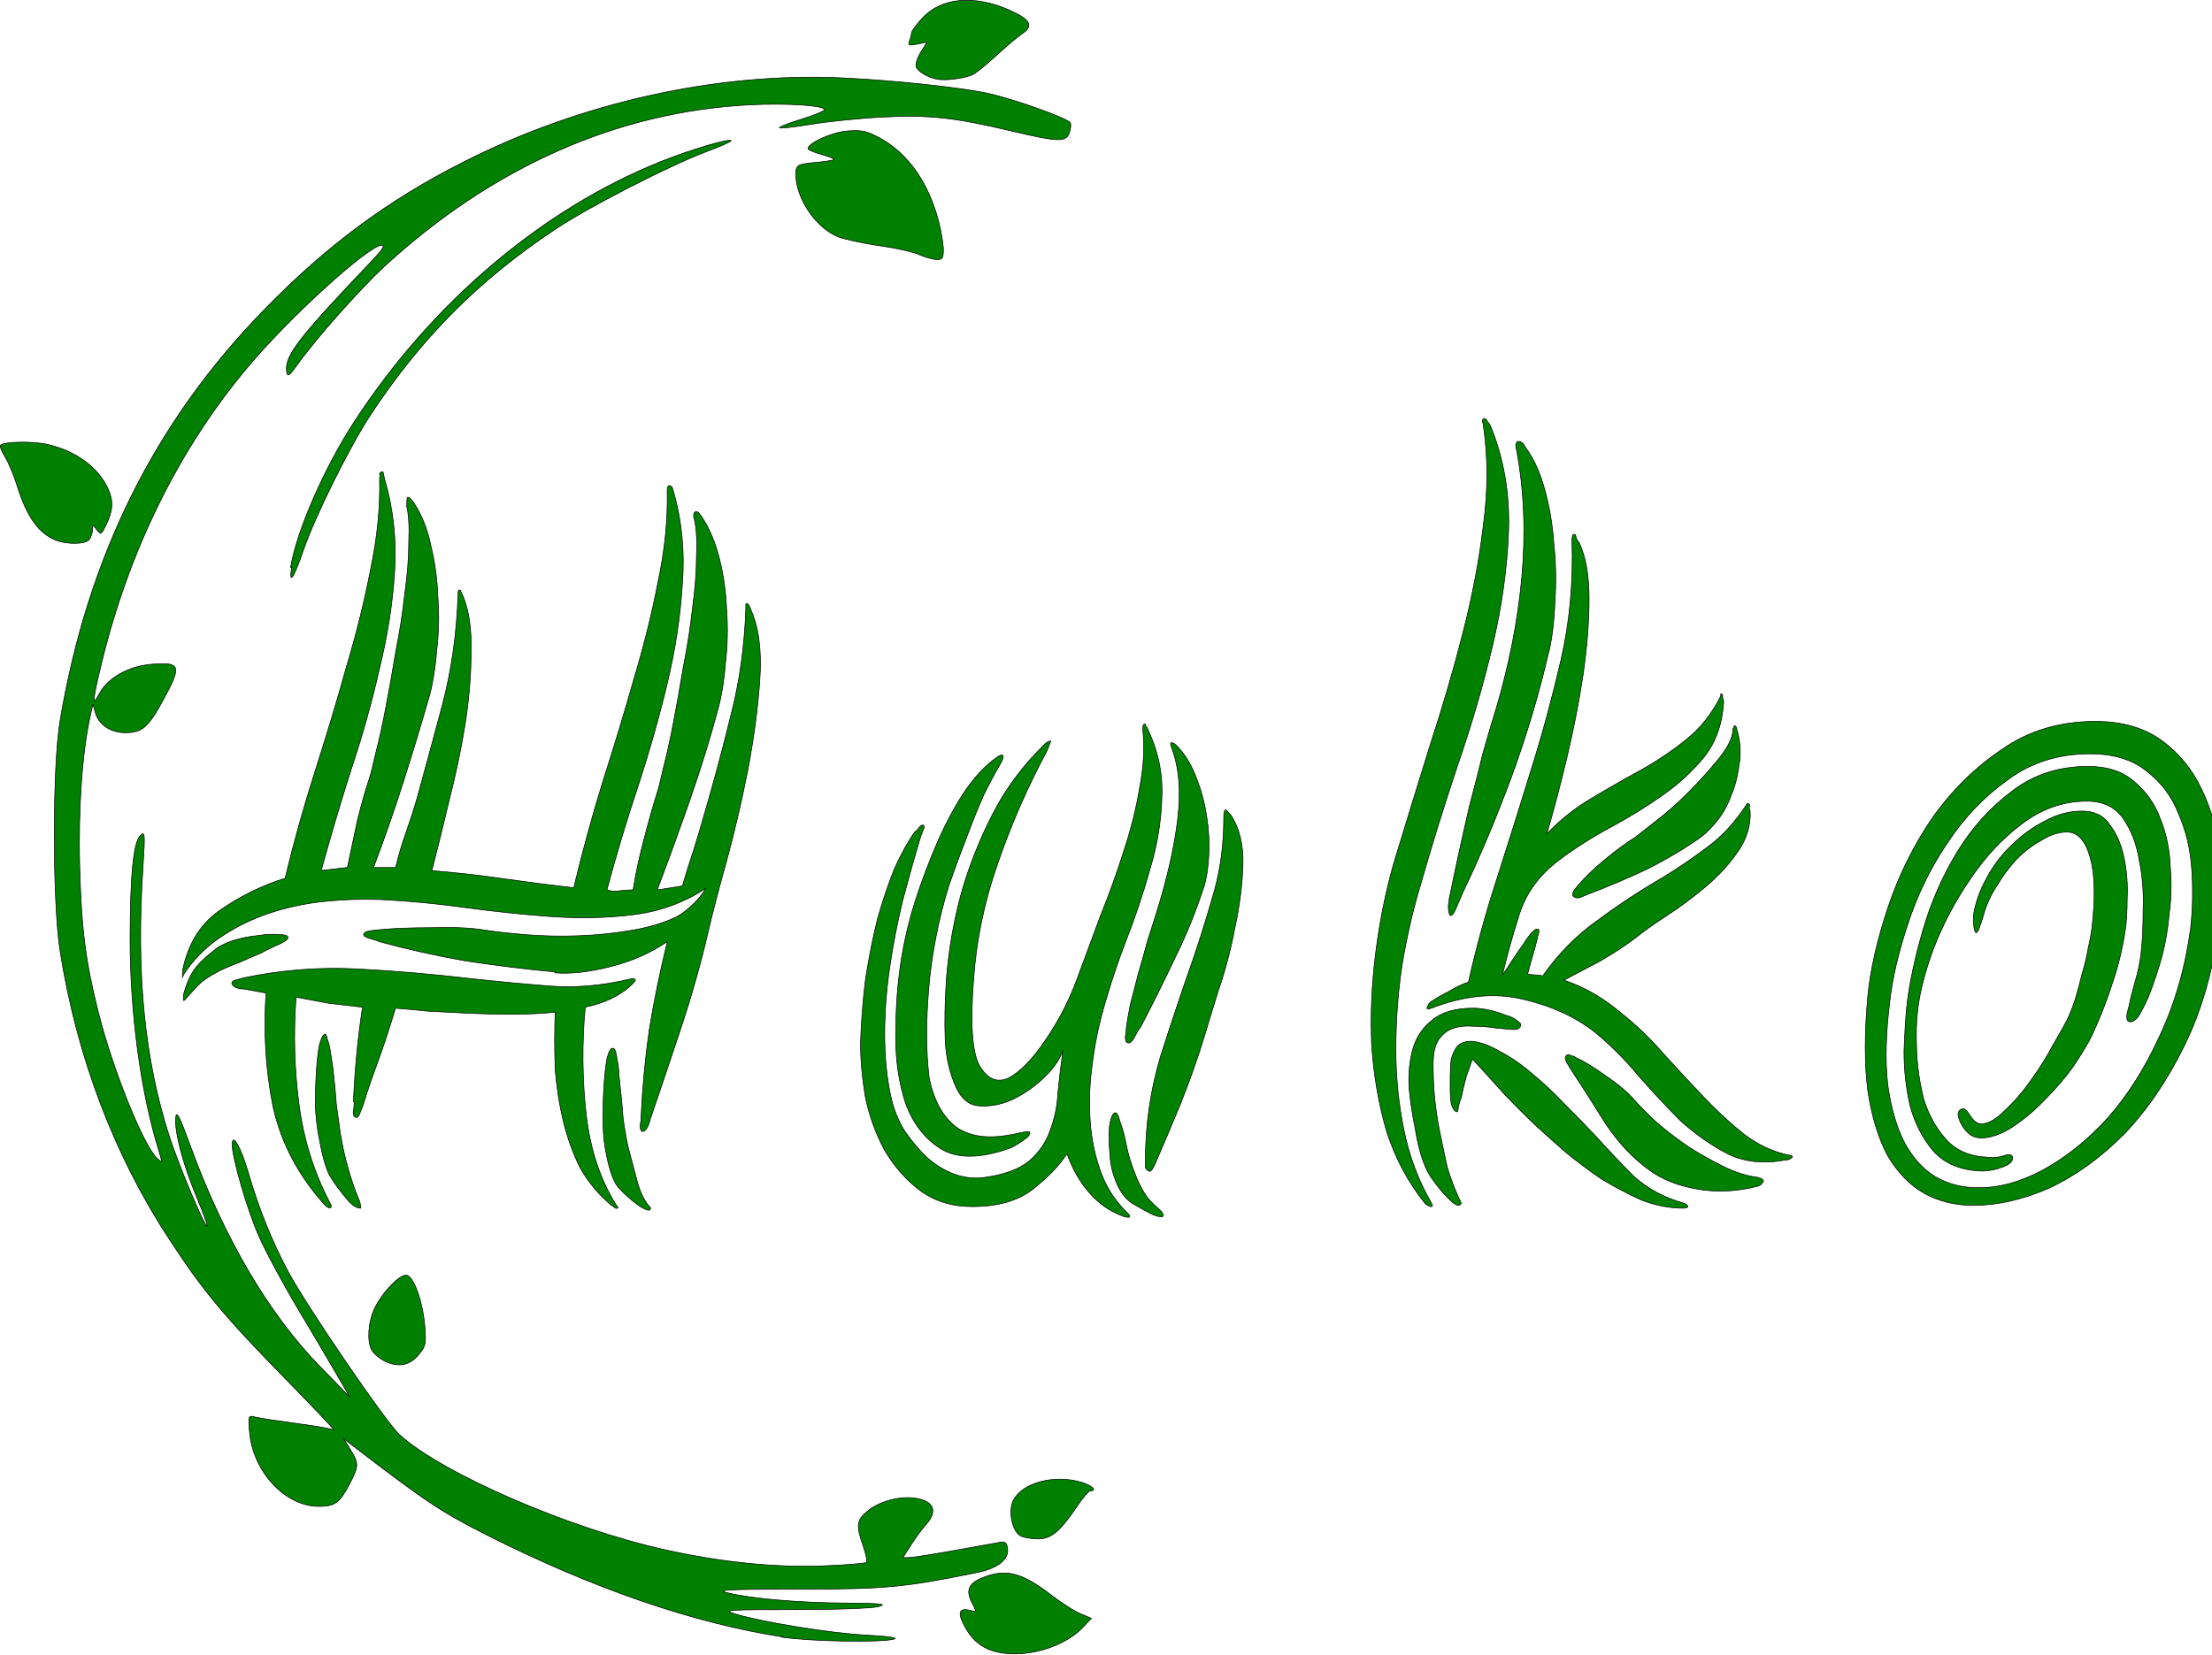
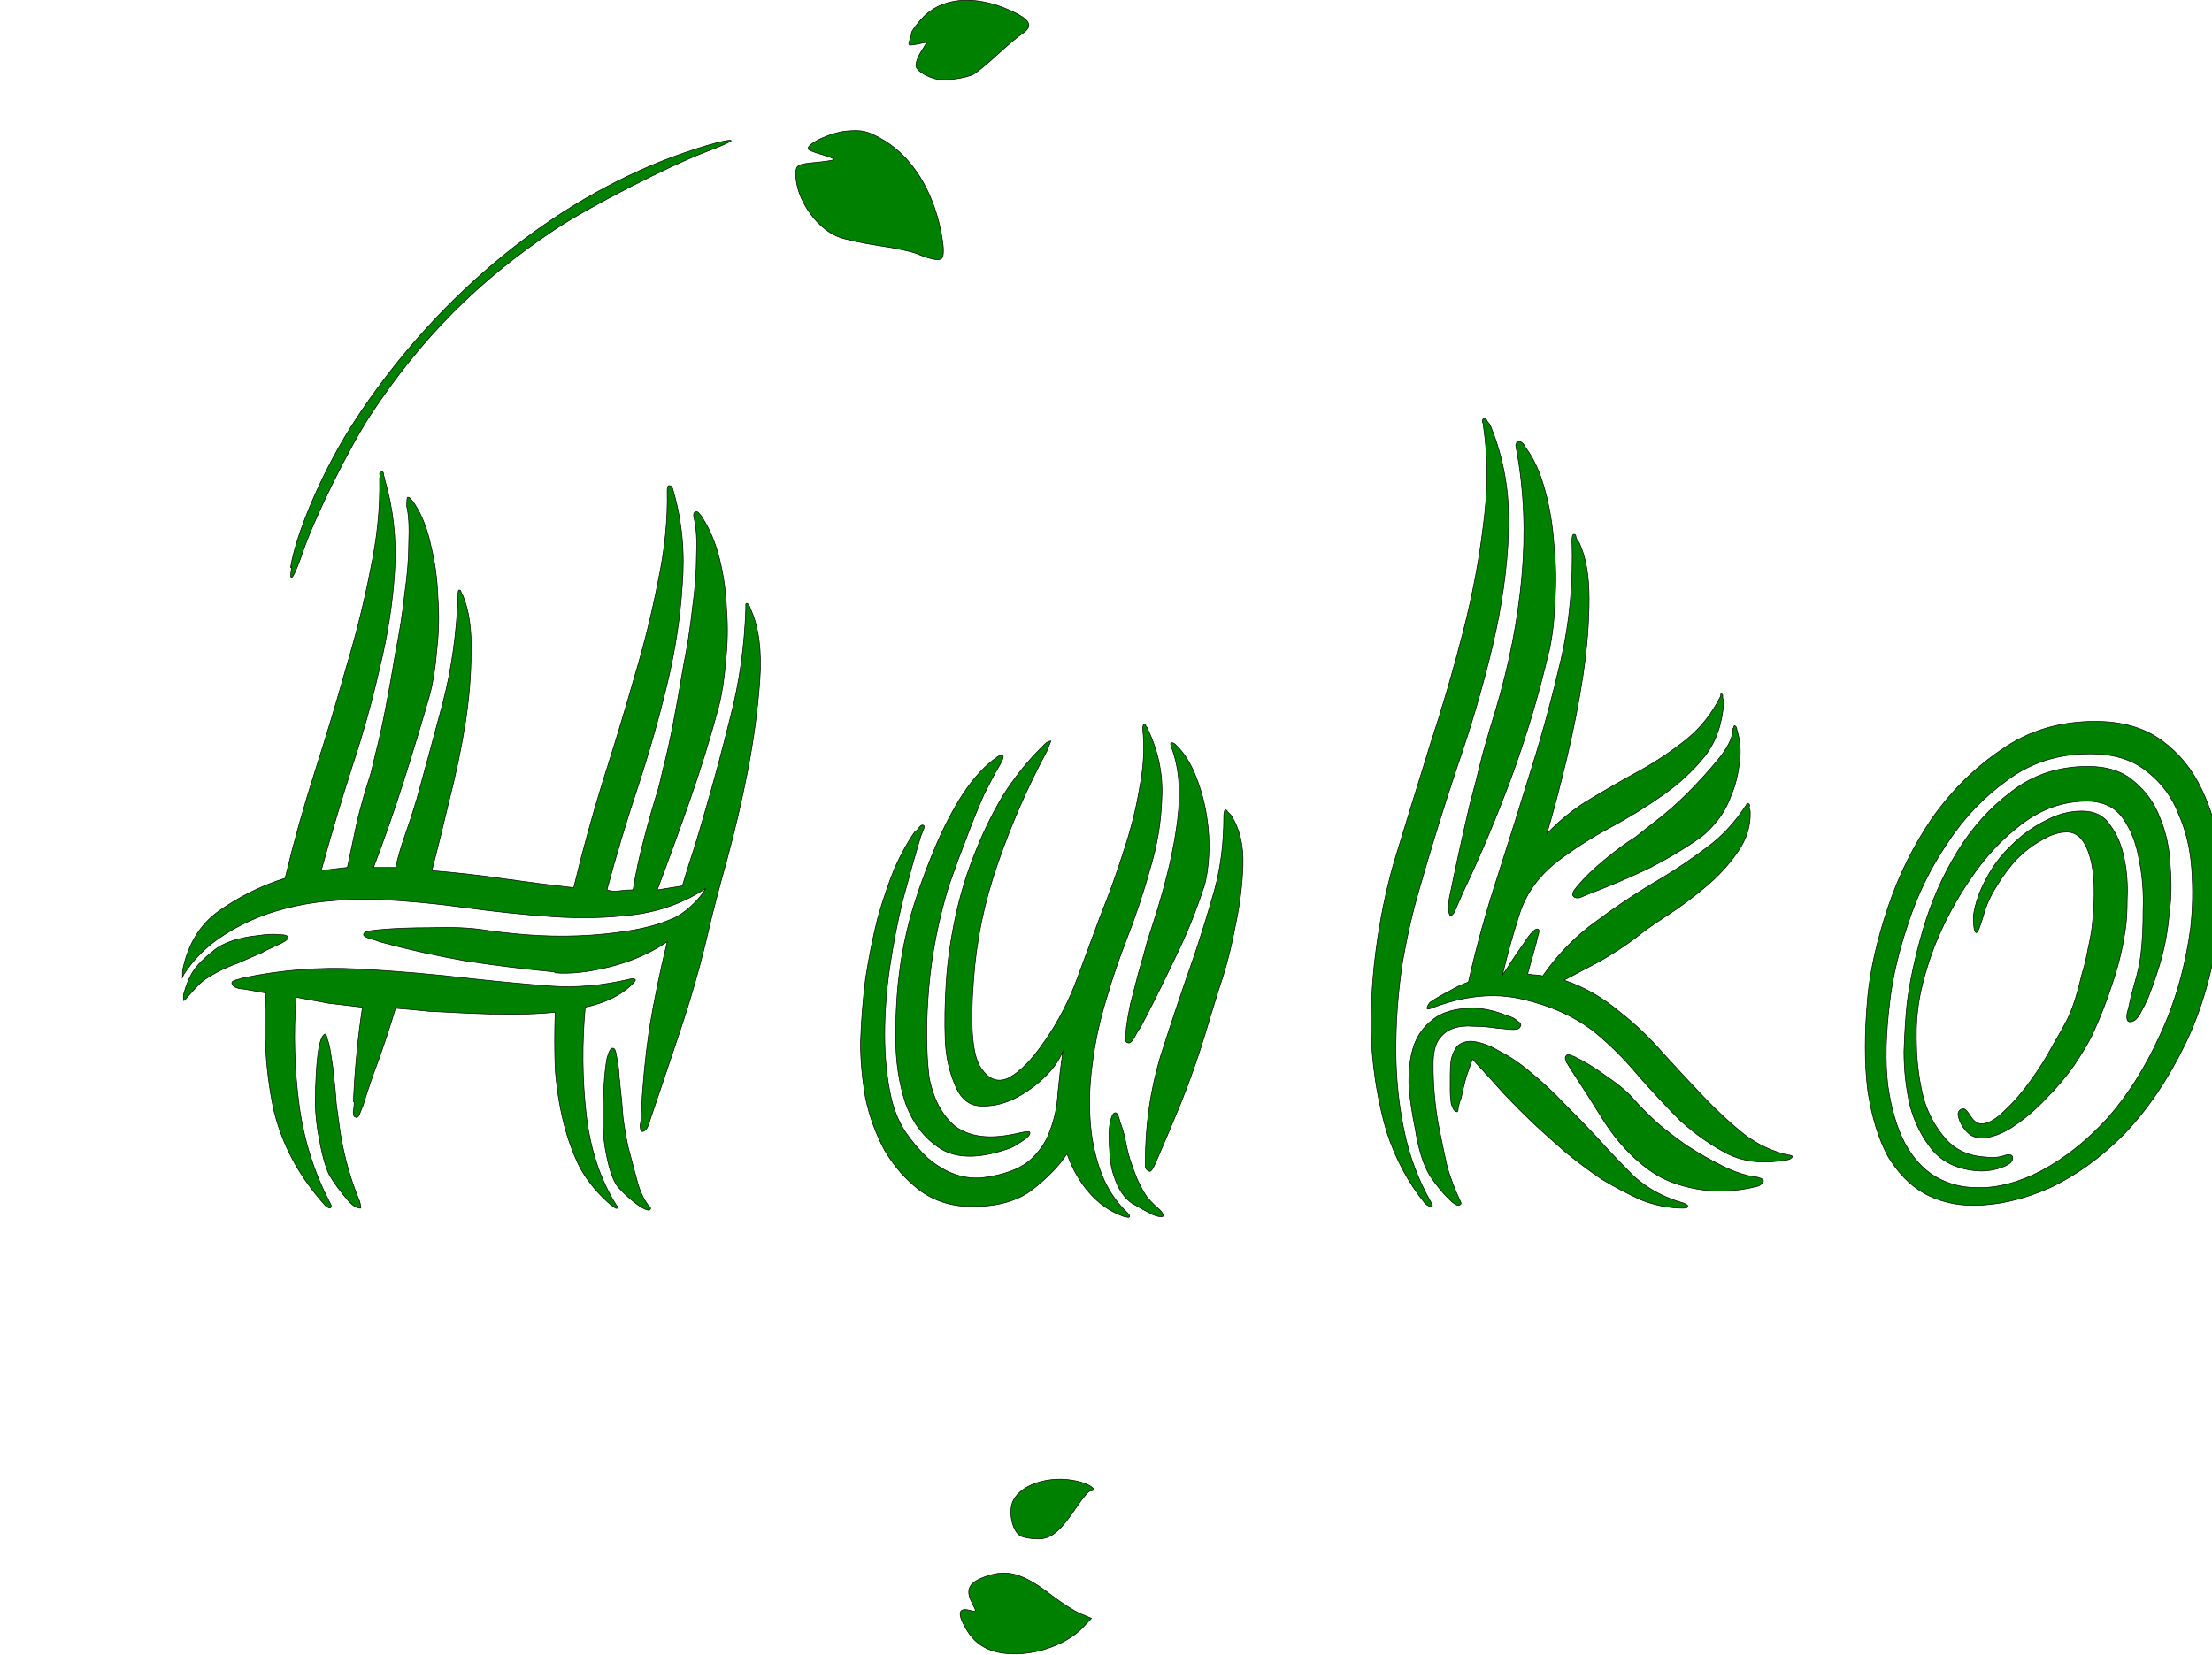
<svg xmlns="http://www.w3.org/2000/svg" version="1.1" viewBox="0 0 98.2 73.5">
  <path d="m43.8 73.2c-0.381-0.179-0.667-0.451-0.912-0.869-0.395-0.674-0.344-0.949 0.151-0.825 0.323 0.081 0.324 0.079 0.112-0.33-0.288-0.557-0.156-0.867 0.477-1.12 1.03-0.412 1.74-0.229 3.06 0.789 0.438 0.337 1.01 0.704 1.28 0.816l0.487 0.203-0.384 0.404c-0.991 1.04-3.07 1.5-4.28 0.931z" fill="#008000" stroke="#000" stroke-linecap="round" stroke-linejoin="round" stroke-width=".027" />
-   <path d="m34.8 72.7c-4.01-0.619-8.46-2.15-13.2-4.54-2.08-1.06-2.69-1.47-5.99-4l-0.348-0.267 0.298 0.483c0.377 0.611 0.374 0.735-0.044 1.53-0.439 0.837-0.646 0.988-1.36 0.988-1.5 0-2.94-1.55-3.08-3.32-0.06-0.722-0.058-0.727 0.277-0.643 0.185 0.046 1.01 0.172 1.82 0.28 0.818 0.107 1.56 0.238 1.65 0.29 0.09 0.052-0.889-0.982-2.18-2.3-2.67-2.73-3.62-3.86-5.1-6.13-2.47-3.75-4.12-8.1-4.87-12.8-0.351-2.2-0.352-8.25-0.002-10.3 1.22-7.22 4.17-13.2 9.04-18.2 2.76-2.84 5.46-4.85 8.85-6.57 5.21-2.65 11.3-4.01 16.9-3.74 2.25 0.109 5.27 0.432 6.41 0.687 1.21 0.269 3.57 1.12 3.65 1.31 0.033 0.086 9e-3 0.291-0.052 0.457-0.15 0.404-0.513 0.391-2.54-0.091-2.55-0.605-3.67-0.728-5.72-0.626-0.995 0.05-2.45 0.197-3.24 0.328-0.785 0.131-1.4 0.195-1.37 0.142 0.032-0.052 0.477-0.222 0.987-0.377 0.511-0.155 0.962-0.336 1-0.403 0.123-0.199-1.62-0.32-3.33-0.23-5.88 0.307-11.4 2.77-16.2 7.18-1.1 1.03-3.02 3.19-3.82 4.31-0.398 0.557-0.472 0.61-0.509 0.363-0.105-0.703 0.467-1.45 3.84-4.99 0.403-0.423 0.532-0.634 0.388-0.634-0.588 0-4.15 3.24-6.01 5.48-3.03 3.62-5.24 8.13-6.44 13.1-0.404 1.67-0.424 1.96-0.092 1.33 0.372-0.698 1.3-1.22 2.32-1.3 1.28-0.103 1.34 0.057 0.565 1.49-0.711 1.32-0.971 1.55-1.74 1.55-0.652 0-1.18-0.357-1.33-0.899l-0.101-0.369-0.107 0.467c-0.365 1.59-0.55 4.18-0.481 6.74 0.074 2.77 0.265 4.26 0.836 6.51 0.644 2.54 2 5.9 2.6 6.45 0.24 0.217 0.241 0.204 0.05-0.423-0.792-2.59-1.25-6.05-1.25-9.32 0.007-2.88 0.147-4.29 0.456-4.59 0.207-0.204 0.215-0.106 0.114 1.45-0.304 4.69 0.069 8.48 1.17 11.9 0.422 1.3 1.59 4.08 1.68 3.99 0.028-0.028-0.189-0.624-0.483-1.33-0.596-1.43-0.972-2.87-0.911-3.49 0.033-0.333 0.167-0.07 0.677 1.33 1.47 4.02 3.47 7.42 5.73 9.73l1.32 1.35-0.581-1c-0.319-0.551-1.11-1.89-1.76-2.98-0.648-1.09-1.41-2.51-1.7-3.17-0.501-1.13-1.18-3.46-1.18-4.05 0-0.576 0.386 0.097 0.724 1.26 0.454 1.57 1.05 3.04 1.76 4.37 0.853 1.59 4.35 6.71 4.95 7.25 1.91 1.73 7.54 4.17 11.8 5.11 2.47 0.549 4.88 0.794 6.99 0.712 1.02-0.039 1.89-0.11 1.93-0.157 0.047-0.047-0.018-0.376-0.144-0.731-0.318-0.895-0.29-1.14 0.176-1.53 0.676-0.569 1.89-0.785 2.59-0.463 0.427 0.195 0.439 0.589 0.032 1.04-0.169 0.188-0.471 0.597-0.67 0.909l-0.362 0.568 0.302-0.008c0.166-0.004 1.08-0.15 2.04-0.322 0.955-0.173 1.86-0.334 2-0.359 0.204-0.034 0.277 0.039 0.308 0.307 0.054 0.469-0.45 0.859-1.35 1.04-3.24 0.662-4.1 0.742-7.94 0.742-3.13 0-3.67 0.026-3.16 0.156 1.01 0.257 3.15 0.444 5.24 0.459 1.59 0.011 1.88 0.04 1.5 0.153-0.269 0.08-1.85 0.139-3.74 0.139-2.99-6.67e-4 -3.22 0.015-2.67 0.184 1.18 0.365 4.24 0.861 5.81 0.944 0.998 0.053 1.48 0.121 1.27 0.181-0.568 0.163-3.74 0.106-5.01-0.089z" fill="#008000" stroke="#000" stroke-linecap="round" stroke-linejoin="round" stroke-width=".027" />
  <path d="m45.3 68.2c-0.376-0.219-0.553-1.11-0.313-1.58 0.405-0.784 1.83-1.16 3.03-0.796 0.465 0.139 0.711 0.38 0.389 0.38-0.07 0-0.319 0.285-0.554 0.634-0.791 1.18-1.18 1.5-1.78 1.5-0.298-0.002-0.645-0.064-0.771-0.138z" fill="#008000" stroke="#000" stroke-linecap="round" stroke-linejoin="round" stroke-width=".027" />
-   <path d="m17 60.4c-0.2-0.109-0.426-0.313-0.501-0.453-0.209-0.391-0.158-1.22 0.113-1.81 0.324-0.714 1.14-1.57 1.44-1.51 0.32 0.062 0.714 1.16 0.806 2.25 0.068 0.806 0.046 0.903-0.289 1.3-0.409 0.486-0.945 0.562-1.57 0.223z" fill="#008000" stroke="#000" stroke-linecap="round" stroke-linejoin="round" stroke-width=".027" />
+   <path d="m17 60.4z" fill="#008000" stroke="#000" stroke-linecap="round" stroke-linejoin="round" stroke-width=".027" />
  <path d="m12.9 25.2c0.263-1.62 1.51-4.47 2.87-6.54 3.45-5.27 8.34-9.4 13.6-11.5 1.34-0.531 2.99-1.02 3.09-0.914 0.03 0.03-0.472 0.254-1.12 0.497-1.67 0.632-5.23 2.46-6.71 3.45-3.4 2.27-5.94 4.83-8.18 8.23-0.934 1.42-2.46 4.5-2.98 6.01-0.436 1.28-0.659 1.59-0.52 0.735z" fill="#008000" stroke="#000" stroke-linecap="round" stroke-linejoin="round" stroke-width=".027" />
-   <path d="m2.5 24c-0.785-0.312-1.31-1.04-1.74-2.43-0.143-0.457-0.384-1.03-0.536-1.28-0.152-0.247-0.245-0.481-0.205-0.52 0.165-0.165 1.44-0.185 2.1-0.033 1.29 0.298 2.3 1.06 2.71 2.04 0.22 0.527 0.179 0.946-0.157 1.61-0.181 0.359-0.201 0.366-0.378 0.134-0.179-0.236-0.187-0.235-0.191 0.028-0.002 0.151-0.076 0.346-0.165 0.434-0.191 0.191-0.975 0.197-1.44 0.011z" fill="#008000" stroke="#000" stroke-linecap="round" stroke-linejoin="round" stroke-width=".027" />
  <path d="m40.8 11.3c-0.257-0.113-1.05-0.288-1.76-0.388-0.713-0.101-1.54-0.281-1.84-0.4-0.984-0.394-1.87-1.71-1.87-2.76 0-0.43 0.055-0.463 0.923-0.543 0.389-0.036 0.732-0.091 0.764-0.123 0.032-0.032-0.215-0.134-0.547-0.227-0.333-0.093-0.604-0.207-0.603-0.252 0.005-0.26 1.07-0.74 1.76-0.791 0.64-0.048 0.861 0.001 1.45 0.322 1.23 0.67 2.16 1.99 2.6 3.72 0.112 0.438 0.204 0.994 0.204 1.24 0 0.37-0.048 0.438-0.301 0.429-0.165-6e-3 -0.511-0.103-0.768-0.216z" fill="#008000" stroke="#000" stroke-linecap="round" stroke-linejoin="round" stroke-width=".027" />
  <path d="m41.6 3.52c-0.445-0.102-0.85-0.341-0.929-0.549-0.042-0.108 0.05-0.4 0.203-0.648l0.279-0.451-0.433 0.087c-0.374 0.075-0.421 0.055-0.344-0.146 0.049-0.128 0.089-0.287 0.089-0.355 0-0.067 0.21-0.355 0.467-0.639 0.843-0.933 2.33-1.07 3.91-0.357 0.917 0.413 1.06 0.698 0.516 1.05-0.176 0.115-0.671 0.534-1.1 0.93-0.43 0.397-0.903 0.783-1.05 0.859-0.336 0.174-1.25 0.297-1.6 0.216z" fill="#008000" stroke="#000" stroke-linecap="round" stroke-linejoin="round" stroke-width=".027" />
  <g transform="matrix(.134 0 0 .134 -1.77 -1.73)" fill="#008000" stroke="#000" stroke-dashoffset="1" stroke-linecap="round" stroke-linejoin="round" stroke-width=".2" aria-label="Huko">
    <path d="m197 335q-14.3-1.33-29.7-3.67-15-2.67-28.3-6.33-0.667-0.333-3-1-2.33-0.667-2.33-1.33 0-1 2.33-1.33 2.33-0.333 3-0.333 6.67-0.667 17-0.667 10.3-0.333 17 0.667 6.33 1 14.7 1.67 8.67 0.667 17.3 0.333 8.67-0.333 16.7-1.67 8.33-1.33 14.3-4 2.67-1 6-4 3.33-3 5-6-10.7 7-23.7 8.67-13 1.67-27.3 0.667-14-1-28.7-3-14.3-2-28.3-2.67-9-0.333-18.7 0.667-9.33 1-18.3 4-8.67 3-16 8-7.33 5-12 12.3-0.667 1.67-0.333 0.667 0-1.33 0-2 2.67-13.3 12.3-20 10-7 21.7-10.7 4.33-18 10-35.7 5.67-17.7 10.3-34.3 5-16.7 8-32.3 3.33-15.7 3-30.3 0.333-0.667 0-1.33 0-0.667 0.667-0.667 0.667-0.333 0.667 1 0.333 1 0.333 1.33 4.33 14.7 3.33 30.7-1 15.7-5 32-3.67 16.3-9.33 33.3-5.33 16.7-10 33.7l8.67-1q1.67-7.67 3.33-15.7 2-8 4-14 0.667-2 2-8 1.67-6.33 3.33-15 1.67-8.67 3.33-18.7 2-10 3-19.3 1.33-9.33 1.33-17 0.333-7.67-0.667-12 0-3 0.333-3 0.667 0 1.33 1 0.667 0.667 1 1.33 3.67 5.67 5.33 13.7 2 8 2.33 17 0.667 8.67-0.333 17.3-0.667 8.67-2.33 15-4 14-8.67 28.7-4.67 14.7-10 28.7h7.33q1.33-5.67 3.33-11.3t3.67-11.3q4.33-15.7 8.67-32 4.33-16.7 5-35.7 0-1.67 0.333-1.67 0.667 0 0.667 0.667 0.333 0.667 0.667 1.33 3 7.33 2.67 18.7 0 11.3-2 24-2 12.3-5.33 25.3-3 12.7-5.67 23 12.3 1 23.7 2.67 11.7 1.67 23.3 3 4.33-18 9.67-35.3 5.67-17.7 10.3-34 5-16.7 8-32.3 3.33-15.7 3-30 0-1.67 0.667-1.67 0.667 0 1 0.667 0.333 0.667 0.333 1 4.33 15 3 31.3-1 16-5 32.7-4 16.7-9.67 34-5.67 17-10.3 34.3 2 0.667 4 0.333 2.33-0.333 4.67-0.333 1.33-8.33 3.67-17 2.33-9 4.33-15.3 0.667-2 2-8 1.67-6.33 3.33-15 1.67-8.67 3.33-18.7 2-10 3-19.3 1.33-9.67 1.33-17.3 0.333-7.67-0.667-12-0.667-2.33 0.333-2.67 0.667-0.333 1.33 0.667 0.667 0.667 1 1.33 3.67 5.67 5.67 13.7t2.33 16.7q0.667 8.67-0.333 17.3-0.667 8.67-2.33 15-4 15-9.33 30.3-5.33 15.3-11 30.3l8.33-1.33q1.67-5.67 3.67-11.7 2-6.33 3.67-12.3 4.67-16 8.67-32.3 4.33-16.7 5-35.3 0-1.67 0-1.67 0-0.333 0.333-0.333 0.667 0 1.33 2 4 9 3 23.3t-4 30q-3 15.3-7 30-4 14.3-6 23-3.67 16-9.33 33t-10 29.7q-1 4-2.67 4-0.667-0.333-0.667-2 0.333-1.67 0.333-3.33 0.667-14.3 2.67-28.3 2.33-14.3 6-29.3-8.33 5.67-19 8.33-10.7 2.67-18.3 2zm-66.7 43q0.667-16 3-31.3-5.67-0.667-11.3-1.33-5.33-1-10.7-2-1.33 18 1 35.7 2.33 17.3 10 32 0.667 1.33 0.667 1.33 0 1.67-2 0-13.3-14.7-17.3-32.7-3.67-18.3-2.33-37.7l-7.33-1.33q-1.67 0-3-0.667-1-0.667-1-1.33t1.33-1q1.33-0.333 2.33-0.667 19-4 38-3t38.7 3.33q12.3 1.33 25 2.33 12.7 1 26.7-2.33 1.33-0.333 1.67 0.333 0 0.333-1.33 1.67-5.67 5.33-15.3 7.33-1.67 18 0.333 35.7 2 17.3 10 30 1 1 0 1-0.333 0-0.667-0.333-0.333-0.333-1-0.667-6.33-5.33-10.3-12.3-3.67-7.33-5.67-15.7-2-8.33-2.67-17.3-0.333-9.33 0-18.7-7 0.667-14.3 0.667-7.33 0-14.3-0.333t-13.3-0.667q-6.33-0.667-11-1-2.67 9-5.67 17.3-3 8-5 14.7-0.667 1.67-1.33 3.33-0.667 1.33-1.33 0.667-0.667 0-0.667-1.67 0.333-1.67 0.333-3.33zm91 15q1.67 6.33 3 11.3 1.33 5 3.67 8 0.333 0.333 0.667 0.667 0.333 0.667-0.333 1-1.33 0-3.67-1.67-3.67-2.67-6.67-6-2.67-3.33-4.33-13.3-0.667-4-0.667-9.67 0-5.67 0.333-10.7 0.333-5.33 1-9 1-3.67 2-3.33 0.667 0 1 1.67 0.333 1.67 0.667 3.67 0.333 2 0.333 4 0.333 2 0.333 3 0.667 5.67 1 10.7 0.667 5 1.67 9.67zm-95.3-4.33q2 12 6.33 22.3 0.667 2.33 0.333 2.33-1.67 0-3.67-2-4.33-5-6.67-9-2-4-3.67-13.7-0.667-3.67-1-9.33 0-5.67 0.333-11 0.333-5.33 1-9 1-3.67 2-3.67 0.333 0 0.667 1.67 0.667 1.67 1 4 0.333 2 0.667 4.33 0.333 2 0.333 2.67 0.667 5.67 1 10.7 0.667 5 1.33 9.67zm-40.7-53.7q-4.33 2.33-6 4-1.67 1.67-4 4.33-1.33 1.67-1.33 1 0-0.667 0-1.67 1.33-5 3.33-8t6.67-6.67q2.33-2 6.33-3.33 4.33-1.33 8.33-1.67 4-0.667 7-0.333 3 0 3 1t-4 2.67q-3.67 1.67-4.67 2.33-4 1.67-7.67 3.33-3.67 1.33-7 3z" />
    <path d="m412 307q-4 12.3-9.67 23.7-5.33 11.3-11.3 22.7-0.667 0.667-2 3.33-1.33 2.33-2.33 1.67-0.667 0-0.667-2 0.333-2 0.333-3 0.333-2.67 1.33-7.67 1.33-5 2.67-10.3 1.67-5.67 3-10.7 1.67-5.33 2.67-8.33 5.67-18 7.33-32 1.67-14-2-23.7-0.667-1.67 0-1.67t1.33 0.667q0.667 0.667 1 1 3.67 4 6 10.3 2.33 6 3.33 12.7 1 6.33 0.667 12.7-0.333 6.33-1.67 10.7zm9-24q4.33 6.67 4 16.7-0.333 10-2.67 20.7-2 10.7-5.33 20.3-3 9.67-4.67 15.3-3.33 11-8 22.7-4.67 11.3-8.33 19.7-1.33 3-2 2.67-1-0.333-1.33-1.33 0-1.33 0-2 0-18 5-34.7 5.33-16.7 11.3-33.7 3.67-11 6.67-21.7 3-11 3-24 0-2.33 0.667-2.33 0.333 0 0.667 0.667 0.333 0.333 1 1zm-66.7 105q0.667 1-2.33 3t-4 2.33q-14.7 5.33-23 0.333-8-5-11.7-15-3.33-10-3.33-22 0-12.3 1.33-22 1-8.33 3.67-18.3 3-10.3 7-20 4-10 9-18.3 5.33-8.67 11.3-13.3 0.667-0.333 1.33-1 1-0.667 1.67-0.667 1 0.333-1 3.67-2 3.33-5 9.33-2.67 6-5.67 14-3 7.67-6 16.3-2.67 8.67-4.33 17.3-1.67 8.67-2.33 16.7-0.667 8-0.667 14.3 0 6.33 0.333 10.7 0.333 4.33 0.667 5.67 2.33 10.3 8.67 15.3 6.67 4.67 17.7 2.67 0.333 0 3.33-0.667 3-0.667 3.33-0.333zm43 25.7q1.33 1.33 1.33 2t-1.67 0.333q-1.33-0.333-2-0.667-2.67-1.33-6.67-3.67-4-2.67-6-9-1-2.67-1.33-6.33-0.333-4-0.333-7.33t0.667-5.33q0.667-2.33 1.67-2 0.667 0.333 1.33 3 1 2.67 1.67 5.67 0.667 3.67 1.67 7 1 3 2.33 6.33 1.67 3.67 3.33 6 1.67 2 4 4zm-30.7-18.3q-3.67 5.67-11.3 11.7-7.33 5.67-20 5.67-10 0-17.3-5.33-7-5.33-11.7-13.3-4.33-8-6.33-17.3-1.67-9.67-1.67-18.3 0.333-10.7 1.67-21.3 1.67-10.7 4-20 2.67-9.33 5.67-16.7 3.33-7.33 6.67-12 0.667-0.333 1.33-1.33 1-1.33 1.67-0.667 0.333 0.333-0.333 1.67-0.333 1-0.667 1.67-3 10-6 21.3-2.67 11-4.33 22.3-1.67 11.3-1.67 22.3t2 20.3q1.33 6.33 4.67 11.7 3.67 5.33 7.67 9 4.33 3.67 9 5.33 5 1.67 9.67 1 9.67-1.33 14.7-5.33 5-4.33 7-10 2.33-6 2.67-12.7 0.667-7 1.67-14-1.67 4.67-6.67 9.33-4.67 4.33-10.3 7-5.33 2.33-10.7 2-5-0.333-7.67-6-3.33-7.33-3.67-16-0.333-8.67 0.333-19 0.667-10.3 3-21.3t6.33-21q4-10.3 9.33-19.3 5.67-9 12.7-16l1.33-1.33q1-1 2-1 0 0-1.33 3.33-9.67 18-16.3 37.3-6.67 19-8 38.7-1.67 21.7 2 28.3 4 6.67 9.67 4 5.67-3 12-12.3 6.67-9.67 10.7-20.7 3.67-10 7.67-20.7 4.33-10.7 7.67-21.3 3.67-11 5.33-21.3 2-10.3 1-19.3 0-1.67 0.667-1.67 0.333 0 0.333 0.333 0 0.667 0.333 0.667 0.333 0.333 0.333 0.667 5.33 11.3 4.67 23-0.333 11.7-4 23.7-3.33 12-8.33 24.7-4.67 12.3-8 25-2 8-3 17-1 8.67-0.333 17.3 0.667 8.67 3.67 16.7 3 7.67 8.67 13 0.667 0.667 0.667 1 0 0.667-1 0.333-0.667 0-1.33-0.333-6.33-2.33-11-7.67-4.67-5.33-7.33-12.7z" />
    <path d="m589 256q1.33 5.33 0.333 10.7-0.667 5.33-2.67 10-1.67 4.67-4.67 8.33-2.67 3.33-5.33 5.33-8 5.67-18 10.7-10 4.67-19.7 8.33-0.667 0.333-2.33 1-1.67 0.333-2.33-0.667-0.333-0.333 0.333-1.67 1-1.33 1.33-1.67 3.33-4 9-8.67 5.67-4.67 10-7.33 1.33-1 6.33-5 5.33-4 10.7-9.33 5.67-5.67 10.3-11.3 4.67-5.67 5-9.67 0-0.667 0-0.667 0.333-0.333 0.333-0.667 0-0.333 0.333-0.333 0.667 0.333 0.667 1.33 0.333 0.667 0.333 1.33zm-62.7-27q-4.67 20.3-12.3 41.3-7.67 20.7-16.3 38.7-0.667 1.67-2 4.67-1 2.67-2 2.67-0.667-0.667-0.667-3.33 0.333-3 0.667-4 1-5 2.67-12.7 1.67-7.67 3.67-16.3 2.33-8.67 4.33-17 2.33-8.33 4.33-14.7 6.67-22.3 8.67-44 2-22-1.67-42-0.333-1.33-0.333-2 0.333-0.667 0.333-1 1.67-0.667 3 2 4 5.33 6.33 14 2.33 8.33 3 18 1 9.33 0.333 19-0.333 9.33-2 16.7zm-19.3-75q6.67 16.3 6 35-0.667 18.3-5.33 38-4.67 19.7-11.7 40-6.67 20-12.3 39.7-3.67 12.3-6 26.3-2 13.7-2 27.7 0 13.7 2.67 26.7 2.67 13 9 24 1 1.67-0.333 1.33-1-0.333-1.67-1-8.33-10.3-12.7-23.7-4-13.7-5-28.7-0.667-15 1.33-30.7 2-15.7 6-29.7 6-19.7 12-39 6.33-19.3 11-37.7 4.67-18.3 6.67-35.3 2.33-17.3 0-33 0-0.667-0.333-1.33 0-1 0.667-1 0.667 0 1 1 0.667 0.667 1 1.33zm88.3 249q2.67 0.667 2 1.67t-1.67 1.33q-10.3 2.67-20 1-9.67-1.67-16-6.33-8.33-6-14.7-15.7-6-9.67-11.7-18.3-0.333-0.667-1-1.67-0.667-1.33-0.333-2 0.667-1 1.67-0.333 1.33 0.333 1.67 0.667 4.33 2 10.3 6.33 6.33 4.33 9.33 8 2.67 3 7.33 7.33 4.67 4 10 7.67 5.67 3.67 11.7 6.67t11.3 3.67zm10.7-7.33q1.67 0.333 0.667 1-0.667 0.667-2 0.667-10.7 2-19-2-8.33-4.33-15.7-11-7-7-14-15-6.67-8-14.3-14.3-9.67-7.67-24-11-14-3.33-30.3 3-1.67 0.667-1.33-0.333 0.333-1 1-1.67 3-2 6.33-3.67 3.33-2 6.33-3 4-17.7 9.67-35 5.67-17.7 11.3-36 5.33-17 9.67-35.7 4.33-18.7 3.67-39.7 0-2 0.667-2t0.667 1q0.333 1 1 1.67 3.33 7 3.33 18.7 0 11.7-2 25.3-2 13.3-5.33 27.3-3.33 14-6.67 25.3 6.67-7 14.7-11.7 8.33-5 16.3-9.33 8.33-4.67 15.3-10.3t11.3-14.3q0-0.333 0-0.667 0.333-0.333 0.667 0.333 0 0.333 0 1 0.333 0.667 0.333 1.33-0.667 10.7-6.33 18-5.67 7-13.7 12.7-8 5.67-17.3 10.7-9.33 5-17.3 11-9.67 7.33-13 17.7t-5.67 20.3q1.67-2.33 3.33-5 2-3 3.67-5.33 1.67-2.67 3-4 1.33-1.33 2-0.667 0.333 0.333-0.333 2.33-0.333 1.67-1 4-0.667 2.33-1.33 4.67-0.667 2.33-1 3.67 1.67 0.333 2.67 0.333 1.33 0 2.33 0.333 7.67-11 18-18.3 10.3-7.67 21.7-14.3 7.67-4.67 14.7-10 7.33-5.33 13-14 0.333-1 1-0.333 0.333 0.333 0 1 0 0.333 0.333 1.33 0.333 7-4 13.3-4.33 6.33-10.7 11.7t-13 9.67q-6.67 4.33-10.3 7.33-5.33 4-11.7 7.67-6.33 3.33-12 6.33 10 3.33 18.7 10.7 7.67 6 14.3 13.7 6.67 7.33 13.3 14.3 6.67 7 13.3 12.3 7 5.33 15 7zm-105-31.7q-0.667 2-2 5.67-1 3.67-1.67 7-0.667 1.67-1 3.33 0 1.67-0.667 1.33-1-0.333-1.67-2.67-0.333-2.33-0.333-4 0-2.33 0-5.33t0.333-5.33q0.667-2.67 2-4.33 1.67-1.67 4.67-1.67 4.33 0.333 9.33 3.33 5.33 2.67 10.7 7.33 5.33 4.33 10.7 10 5.33 5.33 10.7 11 5.67 6.33 12.3 13 7 6.33 16.7 9 1.33 0.667 1.33 1 0 0.667-1.67 0.667-6.67 0-13.7-2.67-6.67-3-13.3-7-6.33-4.33-12-9-5.33-4.67-9.33-8.33-5.67-5.33-11.3-11.3-5.33-6-10-11zm-4 47q0.667 1-0.333 1.33-0.667 0.333-2.33-1-4-3.67-7.33-8.67-3.33-5.33-5-16-1.33-6.33-2-13.3-0.333-7.33 1.33-13 1.67-5.67 6.33-9.33 4.67-4 13.7-4 2.33 0 5.33 0.667t5.33 1.67q2.67 0.667 4 2 1.67 1 0.667 2-0.333 1-3.67 0.667-3-0.333-3.67-0.333-4-0.667-8-0.667-3.67-0.333-6.67 0.667t-5 4q-1.67 2.67-1.67 8 0 11.3 2 21.3 1.33 6.67 2.67 12.7 1.67 5.67 4.33 11.3z" />
    <path d="m739 320q1-9 0.333-19-0.667-10-4.33-18.3-3.33-8.67-10.7-14.3-7-5.67-18.7-5.67-15.7 0-27.3 8.67-11.7 8.33-20 21-8.33 12.3-13 26.7-4.67 14-6 25.7-2 16-0.667 27.7 1.67 11.7 5.67 19.3 4 7.33 10 11 6.33 3.67 13.7 3.67 10.3 0.333 21.7-5.67 11.7-6.33 21.7-17.3 10-11.3 17.3-27.3 7.67-16.3 10.3-36zm-107 23q1.33-13.3 6.67-29.3t14.7-29.7q9.67-13.7 23-22.7 13.3-9.33 31-9.33 13.3 0 22 6.33 8.67 6.33 13.3 16.3 4.67 9.67 6 21.3 1.33 11.3 0 21.7-3 24-11.7 41.7-8.67 17.7-20.3 29.7-11.7 11.7-24.7 17.7-13 5.67-25 5.67-9 0-16.3-4-7-4-12-12.3-4.67-8.67-6.67-21.7-1.67-13.3 0-31.3zm37.3 47q-1.67 0-3.33-1-1.67-1.33-2.67-3-1-1.67-1.33-3.33-0.333-1.67 1.33-2.33 1-0.333 2.67 2.33 1.67 2.67 3.67 2.67 3.33 0 7.67-4.33 4.67-4.33 8.67-10 4.33-6 7.33-11.7 3.33-5.67 4.67-8.33 1.33-2.67 2.67-6.67 1.33-4.33 2.33-8.67 1.33-4.33 2-8.33 1-4.33 1.33-7.33 1.67-15-0.667-23-2.33-8.33-7.67-8.33-4 0-8.33 2.67-4.33 2.33-8.33 6.33-3.67 4-6.67 9-3 4.67-4.33 9.67-1.67 5.67-2.33 5.67-1 0-1-5.67 1-6.33 4.33-12.3 3.33-6.33 8.33-11 5-5 11-8 6-3.33 12.3-3.33 6.33 0 9.33 4.67 3.33 4.33 4.67 11 1.33 6.33 1 13.3 0 6.67-0.667 10.7-1.33 9-4.33 17.7-2.67 8.33-6.67 17-2 4-6 10-4 5.67-9.33 11-5 5.33-11 9.33-5.67 3.67-10.7 3.67zm10.7 6.33q0.333 2-3.33 3.33-3.33 1.33-7 1.33-10.3-0.333-16-6.67-5.33-6.33-7.67-15-2-8.67-2-18 0.333-9.33 1-15.7 1.33-11 5.33-24.7 4-13.7 11.3-25.7 7.33-12 18-20 10.7-8.33 25.3-8.33 9.67 0 15.3 5 6 5 8.67 12.3 3 7.33 3.33 16 0.667 8.33-0.333 15.3-0.667 7.67-2.33 14-1.67 6.33-4.67 14-1 2.33-2.67 5.33t-3.67 2.67q-1-0.333-0.667-2.67 0.667-2.33 1.33-5.67 1-3.67 2-7.33 1-4 1.33-7.33 0.667-5.67 0.667-14 0.333-8.67-1.33-16.7-1.33-8-5.33-13.7-4-5.67-12-5.67-11.7 0-21.7 7.67-9.67 7.33-17 18.3-7.33 10.7-12 22.7-4.33 11.7-5.33 20.7-0.667 5.33-0.333 13.3 0.333 8 2.33 16 2.33 7.67 7.33 13.3t13.7 6q2.67 0.333 5-0.333 2.67-1 3.33 0z" />
  </g>
</svg>